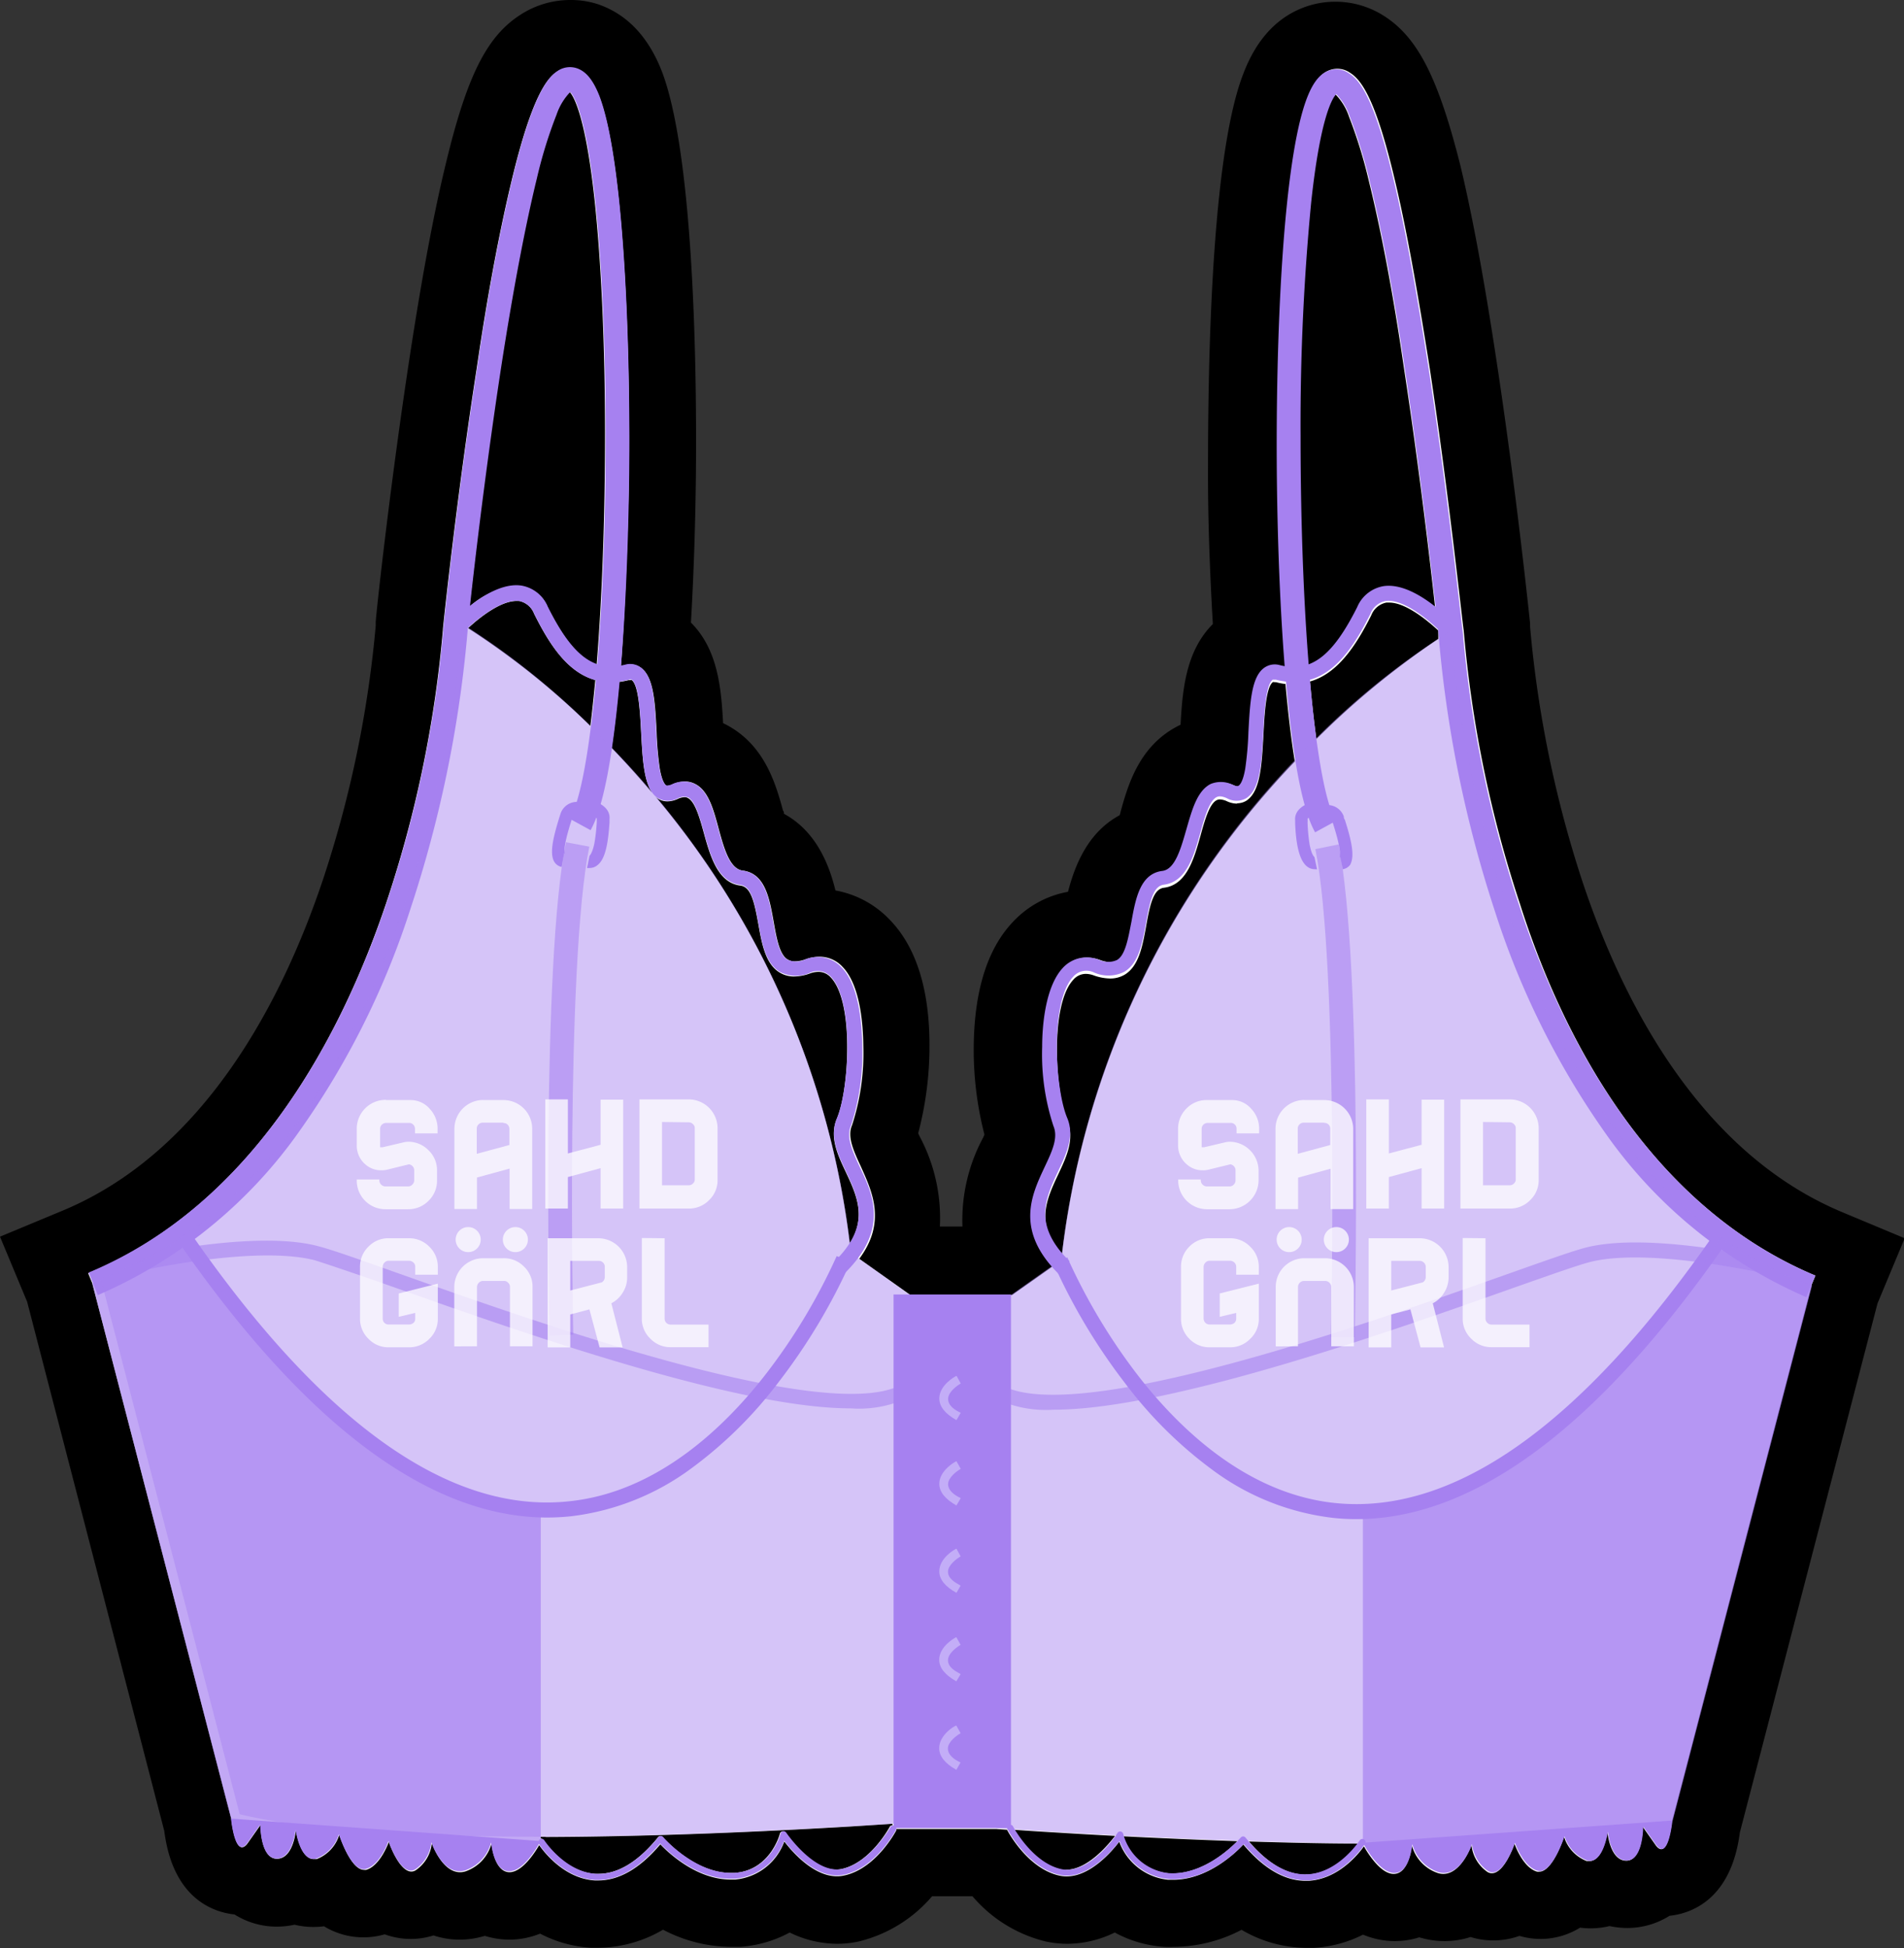
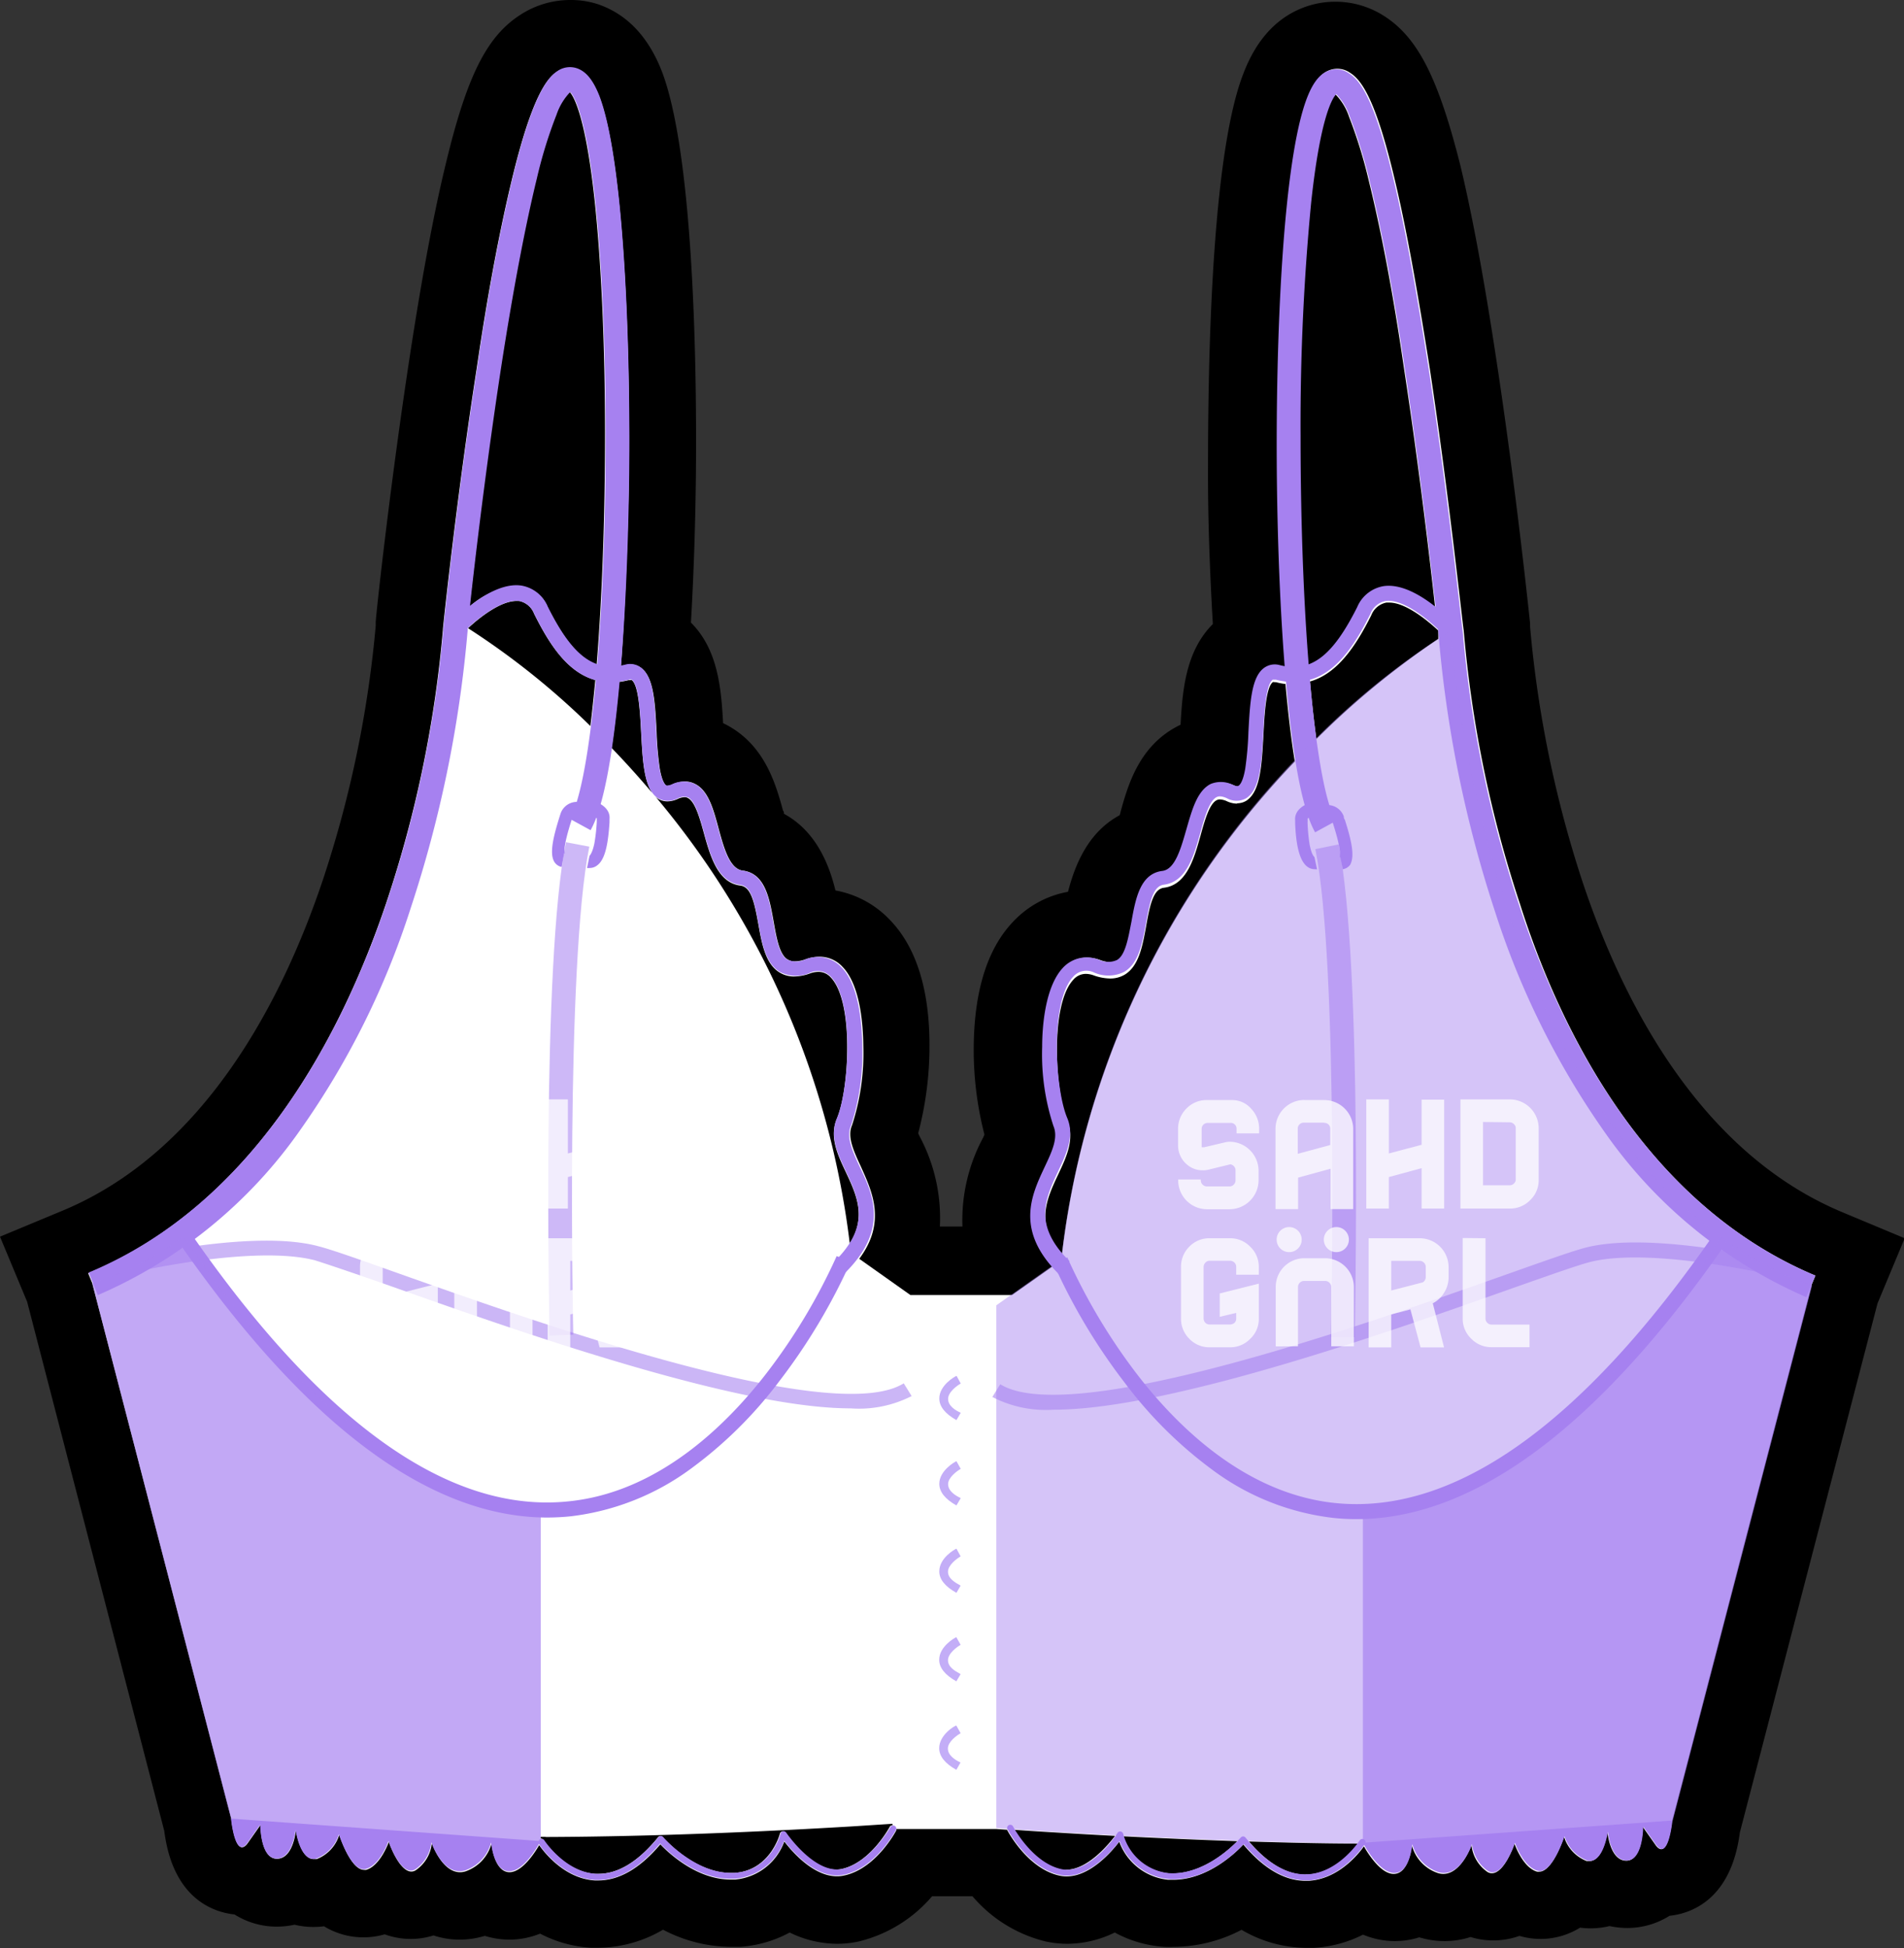
<svg xmlns="http://www.w3.org/2000/svg" viewBox="0 0 168.65 172.57">
  <rect x="0" y="0" width="168.65" height="172.57" fill="#333333" stroke="none" />
  <defs>
    <style>.cls-1{fill:#fff;}.cls-2{opacity:0.58;}.cls-3{fill:#a681f0;}.cls-4{opacity:0.69;}.cls-5{opacity:0.47;}.cls-6{opacity:0.56;}.cls-7{fill:#c3adf7;}.cls-8{opacity:0.75;}</style>
  </defs>
  <g id="Layer_2" data-name="Layer 2">
    <g id="Layer_1-2" data-name="Layer 1">
      <path class="cls-1" d="M115.67,169.57a8.9,8.9,0,0,1-5.65-2.15,10.83,10.83,0,0,1-6.08,2.06c-.22,0-.43,0-.65,0a7.75,7.75,0,0,1-4.47-1.83,7.37,7.37,0,0,1-4.31,1.54,5.6,5.6,0,0,1-1.29-.14,10.09,10.09,0,0,1-5.68-4.08H81.1A10,10,0,0,1,75.4,169a6,6,0,0,1-1.27.14,7.38,7.38,0,0,1-4.32-1.54,7.71,7.71,0,0,1-4.47,1.82c-.21,0-.43,0-.64,0a10.74,10.74,0,0,1-6.08-2.07A9,9,0,0,1,53,169.54h-.47a8.69,8.69,0,0,1-4.59-1.72,4.65,4.65,0,0,1-2.74,1,4.05,4.05,0,0,1-2.13-.58,6.27,6.27,0,0,1-1.1.42,5,5,0,0,1-1.21.16,4.53,4.53,0,0,1-2.32-.64l-.07,0a3.74,3.74,0,0,1-4.1-.15,4.58,4.58,0,0,1-1,.43,3.86,3.86,0,0,1-1,.14,4,4,0,0,1-2.84-1.24,6,6,0,0,1-.6.2,4.19,4.19,0,0,1-1,.12,3.74,3.74,0,0,1-1.63-.36,4.21,4.21,0,0,1-1.64.33,4,4,0,0,1-2.71-1.07l-.38,0c-1.53,0-3.45-.87-3.91-5L5.25,114.34l-1.33-3.18L6.69,110c13.75-5.73,21-20,24.73-31A103.09,103.09,0,0,0,36.24,55.6l0-.2c.21-2,1.34-12.51,3-23.26,1.06-6.94,2.12-12.63,3.15-16.9C44.28,7.43,45.88,5,47.71,3.84A5.07,5.07,0,0,1,50.47,3,4.88,4.88,0,0,1,52,3.24c2.54.82,3.52,3.36,3.84,4.2,3,7.77,2.9,30.29,2.85,34.73,0,3.67-.17,8.92-.53,14.34a4.4,4.4,0,0,1,.39.26c2.25,1.66,2.41,4.71,2.58,7.94,0,.54.06,1.1.09,1.6a5.07,5.07,0,0,1,1.56.45c2.44,1.15,3.16,3.76,3.74,5.86.14.49.35,1.23.53,1.71,3.36,1,4,4.69,4.39,6.76,0,.21.08.47.13.73a6,6,0,0,1,.94-.07,5.81,5.81,0,0,1,4.26,1.87c1.7,1.82,2.58,4.84,2.62,9a24.19,24.19,0,0,1-1.16,7.91,13.83,13.83,0,0,0,.61,1.43c.87,1.84,2.34,5,1,8.57l1.6,1.14h7.18l.4-.28c-1.78-3.91-.17-7.31.77-9.31a13.83,13.83,0,0,0,.61-1.43,24.21,24.21,0,0,1-1.15-7.92c0-4.15.92-7.17,2.63-9a5.73,5.73,0,0,1,4.25-1.87,7.59,7.59,0,0,1,1,.07c0-.25.09-.51.13-.72.37-2.07,1-5.79,4.4-6.76.18-.48.39-1.22.52-1.71.59-2.1,1.32-4.71,3.76-5.86a4.92,4.92,0,0,1,1.55-.44c0-.51.07-1.06.1-1.6.17-3.23.33-6.28,2.59-7.95l.39-.25c-.36-5.42-.48-10.67-.52-14.35,0-4.43-.12-26.95,2.89-34.73.32-.83,1.3-3.36,3.85-4.19A5,5,0,0,1,121,4c1.83,1.19,3.44,3.59,5.31,11.4,1,4.28,2.09,10,3.14,16.9,1.74,11.5,2.91,22.81,3,23.29v.11a103.07,103.07,0,0,0,4.8,23.44c3.68,11,11,25.33,24.7,31.07l2.77,1.16-1.33,3.17-12.29,47.24c-.27,3.15-1.73,5-3.92,5h0a2.75,2.75,0,0,1-.39,0,4,4,0,0,1-2.71,1.07,4.29,4.29,0,0,1-1.64-.33,3.84,3.84,0,0,1-1.62.36,3.69,3.69,0,0,1-1-.13,4.31,4.31,0,0,1-.61-.19,4,4,0,0,1-2.84,1.23,3.85,3.85,0,0,1-1-.14,5.1,5.1,0,0,1-1-.42,3.83,3.83,0,0,1-2.18.67,3.79,3.79,0,0,1-1.93-.53l-.07,0a4.56,4.56,0,0,1-2.31.63,4.47,4.47,0,0,1-1.21-.16,6.78,6.78,0,0,1-1.1-.41,4,4,0,0,1-2.08.57,4.81,4.81,0,0,1-2.85-1,8.61,8.61,0,0,1-4.52,1.65Zm3.27-150.21c-.5,5.2-.79,12-.8,19.18,0,4.4.07,8.69.25,12.7a5.83,5.83,0,0,1,3.75-2.14A6,6,0,0,1,123,49a5.44,5.44,0,0,1,.57,0c-.54-4.45-1.28-10.25-2.17-16.08C120.56,27.59,119.74,23,118.94,19.36ZM45.72,48.89a6,6,0,0,1,.85.06,5.83,5.83,0,0,1,3.75,2.14c.18-4,.27-8.3.27-12.7,0-7.23-.29-14-.79-19.18-.8,3.65-1.63,8.22-2.46,13.63-.9,5.82-1.65,11.62-2.18,16.08A5.12,5.12,0,0,1,45.72,48.89Z" />
      <path d="M50.47,6a2,2,0,0,1,.59.09c.81.27,1.43,1,2,2.42,2.17,5.64,2.78,21.64,2.65,33.62C55.61,47.69,55.39,53.69,55,59l.4-.08a1.94,1.94,0,0,1,.46-.06,1.55,1.55,0,0,1,.93.31c1.12.82,1.24,3.08,1.37,5.69a29.29,29.29,0,0,0,.28,3.22c.2,1.17.48,1.45.59,1.52a.21.21,0,0,0,.14,0,.78.78,0,0,0,.34-.1,2.91,2.91,0,0,1,1.16-.27,1.89,1.89,0,0,1,.85.19c1.21.57,1.66,2.21,2.14,4s1,3.56,2.13,3.7c2,.25,2.37,2.5,2.73,4.49.26,1.46.52,3,1.28,3.4a1.11,1.11,0,0,0,.6.15,2.89,2.89,0,0,0,1-.2,3.74,3.74,0,0,1,1.19-.21,2.76,2.76,0,0,1,2.07.93c1.54,1.63,1.79,5.06,1.81,7a20.55,20.55,0,0,1-1,7c-.44,1,.12,2.23.76,3.61,1,2.23,2.32,4.94-.12,8.22l4.53,3.21h9v0l3.59-2.53c-3.08-3.55-1.71-6.46-.6-8.82.65-1.38,1.21-2.57.77-3.61a20.34,20.34,0,0,1-1-7c0-1.9.28-5.33,1.82-7a2.75,2.75,0,0,1,2.06-.93,3.46,3.46,0,0,1,1.19.22,3,3,0,0,0,1,.19,1.27,1.27,0,0,0,.6-.14c.76-.44,1-2,1.28-3.4.36-2,.76-4.25,2.74-4.49,1.13-.14,1.64-2,2.13-3.7s.94-3.38,2.14-4a2,2,0,0,1,.85-.18,2.91,2.91,0,0,1,1.16.27.9.9,0,0,0,.35.09.25.25,0,0,0,.13,0c.11-.07.39-.35.59-1.52a29.29,29.29,0,0,0,.28-3.22c.14-2.61.26-4.87,1.38-5.69a1.58,1.58,0,0,1,.93-.31,2,2,0,0,1,.47.06l.4.08c-.43-5.32-.65-11.32-.71-16.88-.12-12,.5-28,2.68-33.61.54-1.39,1.17-2.16,2-2.42a1.95,1.95,0,0,1,1.7.26c1,.62,2.28,2.28,4,9.59,1,4.2,2,9.8,3.08,16.65,1.76,11.64,2.94,23,3,23.15v0a105.29,105.29,0,0,0,4.95,24.14C138.3,91.68,146,106.79,160.8,113l-.36.88h0l-12.34,47.41h0s-.24,2.52-.95,2.52c-.15,0-.33-.11-.52-.39l-1.12-1.59h0s0,3-1.46,3-1.67-2.56-1.67-2.56-.35,2.59-1.59,2.59l-.25,0a3.37,3.37,0,0,1-2-2.15s-1,3.09-2.19,3.09a.69.69,0,0,1-.2,0c-1.28-.36-2-2.47-2-2.47s-.88,2.61-2,2.61a.72.72,0,0,1-.39-.11,3.3,3.3,0,0,1-1.42-2.39s-.88,2.56-2.5,2.56a1.65,1.65,0,0,1-.43-.06,3.56,3.56,0,0,1-2.36-2.5s-.2,2.56-1.6,2.56h0c-1.15,0-2.26-1.78-2.64-2.44-.49.69-2.27,2.9-4.89,3.05h-.28c-1.86,0-3.71-1.08-5.51-3.21-.73.78-3.19,3.12-6.22,3.12l-.43,0a5.17,5.17,0,0,1-4.34-3.37c-.72.94-2.59,3.07-4.66,3.07a2.85,2.85,0,0,1-.64-.07c-2.8-.61-4.54-3.88-4.61-4s0,0,0-.06l-1-.07H79.39a.25.25,0,0,1,0,.12c-.07.14-1.82,3.41-4.62,4a2.7,2.7,0,0,1-.63.07h0c-2.08,0-3.94-2.13-4.67-3.08a5.13,5.13,0,0,1-4.34,3.37l-.41,0h0c-3,0-5.49-2.34-6.23-3.12-1.79,2.12-3.64,3.2-5.51,3.2h-.28c-2.73-.16-4.55-2.56-4.94-3.13-.39.67-1.49,2.38-2.62,2.4h0c-1.4,0-1.6-2.56-1.6-2.56a3.58,3.58,0,0,1-2.36,2.5,1.65,1.65,0,0,1-.43.06c-1.62,0-2.5-2.57-2.5-2.57a3.3,3.3,0,0,1-1.42,2.39.74.74,0,0,1-.39.12c-1.11,0-2-2.62-2-2.62s-.74,2.1-2,2.47a.69.69,0,0,1-.2,0c-1.2,0-2.19-3.1-2.19-3.1a3.37,3.37,0,0,1-2,2.15l-.25,0c-1.24,0-1.59-2.58-1.59-2.58s-.21,2.55-1.68,2.55h0c-1.47,0-1.45-3-1.45-3l-1.12,1.59c-.19.28-.37.39-.52.39-.71,0-.95-2.52-.95-2.52L8.17,113.67h0l-.36-.88c14.78-6.16,22.53-21.27,26.42-32.86a104.38,104.38,0,0,0,5-24.14v-.05c0-.11,1.19-11.5,3-23.14,1-6.85,2.09-12.45,3.1-16.65,1.76-7.31,3.09-9,4-9.59A2.07,2.07,0,0,1,50.47,6M41.58,53.75a7.38,7.38,0,0,1,4.14-1.86,3,3,0,0,1,2.78,1.88c1.46,2.93,2.8,4.54,4.35,5.1.47-5.8.74-12.91.74-20.48,0-7.88-.34-15.2-.92-20.64-.83-7.71-1.92-9.3-2.21-9.6a5.36,5.36,0,0,0-1.21,2,40.08,40.08,0,0,0-1.74,5.63c-1,4.09-2.07,9.66-3.14,16.56C43,41.12,42,49.81,41.58,53.75M115.86,59c1.54-.55,2.88-2.16,4.35-5.09a3.09,3.09,0,0,1,2.35-1.85,3,3,0,0,1,.43,0,7.33,7.33,0,0,1,4.14,1.87c-.43-3.95-1.44-12.63-2.78-21.37-1-6.9-2.1-12.47-3.11-16.56a42.14,42.14,0,0,0-1.74-5.64,5.13,5.13,0,0,0-1.21-2c-.29.29-1.38,1.88-2.21,9.59a204.81,204.81,0,0,0-.94,20.64c0,7.57.25,14.68.72,20.48M52.29,64.33c.16-1.26.3-2.63.44-4.09-2.47-.68-4.07-3.16-5.42-5.87A1.81,1.81,0,0,0,46,53.24h-.26c-1.38,0-3.2,1.4-4.28,2.41a68,68,0,0,1,10.86,8.69m64.25,1.16A71.76,71.76,0,0,1,127.4,56.6c0-.27,0-.45,0-.52s0-.11,0-.22c-1.07-1-2.93-2.48-4.34-2.48h-.26a1.81,1.81,0,0,0-1.34,1.13c-1.36,2.71-3,5.18-5.43,5.86.17,1.87.36,3.58.57,5.11M57.73,70.16c-.71-1.06-.82-3-.94-5.22-.09-1.79-.22-4.24-.83-4.69a.19.19,0,0,0-.14,0l-.14,0a6.86,6.86,0,0,1-.84.16c-.19,2.1-.41,4.07-.67,5.84q1.76,1.82,3.56,3.94m51.84,1a2.19,2.19,0,0,1-.89-.21,1.64,1.64,0,0,0-.62-.16.6.6,0,0,0-.28.06c-.65.31-1.07,1.79-1.43,3.1-.58,2.07-1.23,4.41-3.25,4.66-.93.12-1.23,1.42-1.58,3.41-.32,1.75-.64,3.56-1.93,4.31a2.52,2.52,0,0,1-1.27.32,4.5,4.5,0,0,1-1.4-.26,2.12,2.12,0,0,0-.74-.15,1.46,1.46,0,0,0-1.1.51c-2.08,2.2-1.63,9.94-.54,12.52.67,1.59-.07,3.17-.79,4.7-1.07,2.27-2.08,4.42.3,7.26a76.07,76.07,0,0,1,20.64-43.8c-.33-2-.6-4.35-.83-6.87a5.38,5.38,0,0,1-.84-.16l-.13,0a.21.21,0,0,0-.15,0c-.61.45-.74,2.9-.83,4.69-.15,2.71-.27,5-1.51,5.81a1.57,1.57,0,0,1-.83.23m-34.3,39c1.49-2.39.59-4.32-.36-6.35-.72-1.52-1.46-3.1-.79-4.69,1.09-2.58,1.55-10.32-.52-12.52a1.47,1.47,0,0,0-1.11-.51,2.39,2.39,0,0,0-.74.14,4.16,4.16,0,0,1-1.4.27,2.42,2.42,0,0,1-1.26-.33c-1.29-.75-1.61-2.56-1.92-4.31-.36-2-.66-3.29-1.59-3.41-2-.25-2.67-2.6-3.24-4.67-.36-1.31-.78-2.79-1.42-3.09a.52.52,0,0,0-.29-.07,1.56,1.56,0,0,0-.61.16,2.23,2.23,0,0,1-.9.21,1.6,1.6,0,0,1-.83-.23,1.43,1.43,0,0,1-.26-.23,75.65,75.65,0,0,1,17.24,39.63m-26.9,52.56h-.48v.15a.25.25,0,0,1,.23.12s1.84,2.84,4.6,3H53c1.77,0,3.54-1.09,5.29-3.24a.29.29,0,0,1,.21-.11h0a.3.3,0,0,1,.21.1s2.72,3.17,6,3.17h.37c3.15-.23,4-3.44,4-3.48a.3.3,0,0,1,.22-.2h0a.27.27,0,0,1,.23.12s2.21,3.27,4.52,3.27a2.22,2.22,0,0,0,.51-.06c2.55-.56,4.23-3.7,4.25-3.73a.24.24,0,0,1,.24-.13v-.14l-3.56.23c-7.68.46-17.47.9-26.94.94h-.26m46.13,2.9c1.94,0,3.79-2.27,4.35-3-1.76-.09-3.48-.19-5.08-.29-1.37-.08-2.66-.16-3.88-.25.45.75,2,3,4.1,3.5a2.22,2.22,0,0,0,.51.06m9.43.31c2.69,0,5-2.08,5.75-2.86-3.49-.12-6.9-.27-10.09-.43a4.63,4.63,0,0,0,4,3.28h.38m11.75.1h.24c2.25-.13,3.89-2,4.41-2.74-3.22,0-6.47-.09-9.66-.18,1.66,1.94,3.34,2.93,5,2.93M50.47,0h0a8.09,8.09,0,0,0-4.39,1.32c-3,1.93-4.75,5.51-6.6,13.22-1.06,4.36-2.13,10.12-3.2,17.14-1.78,11.66-3,23-3,23.43v.32A99.29,99.29,0,0,1,28.58,78c-3.5,10.41-10.33,23.94-23,29.23L0,109.55l2.31,5.54.09.21,12.15,46.89c.77,6.05,4.4,7.21,6.22,7.4a7,7,0,0,0,3.73,1.08,7.52,7.52,0,0,0,1.59-.17,7.15,7.15,0,0,0,1.68.2,7.26,7.26,0,0,0,.93-.06,6.71,6.71,0,0,0,5.34.72l.06,0a6.71,6.71,0,0,0,4.3.09,7.23,7.23,0,0,0,2.32.37,7.46,7.46,0,0,0,2-.27l.23-.06a7.35,7.35,0,0,0,2.17.33h.1a7.31,7.31,0,0,0,2.62-.53,11.16,11.16,0,0,0,4.5,1.25l.63,0a11.46,11.46,0,0,0,5.76-1.6,13,13,0,0,0,6,1.52c.29,0,.57,0,.85,0a10.81,10.81,0,0,0,4.37-1.27,9.6,9.6,0,0,0,4.21,1,8.82,8.82,0,0,0,1.92-.21,12.37,12.37,0,0,0,6.48-4h3.58a12.33,12.33,0,0,0,6.47,4,8.92,8.92,0,0,0,1.93.21,9.59,9.59,0,0,0,4.2-1,10.61,10.61,0,0,0,4.36,1.27,8.44,8.44,0,0,0,.87,0,13,13,0,0,0,6-1.51,11.46,11.46,0,0,0,5.76,1.6c.22,0,.42,0,.63,0a11,11,0,0,0,4.37-1.17,7.38,7.38,0,0,0,2.73.57h.09a7.28,7.28,0,0,0,2.16-.33l.23.06a7.6,7.6,0,0,0,4.32-.09,6.66,6.66,0,0,0,2,.3,6.82,6.82,0,0,0,2.3-.39l.06,0a6.78,6.78,0,0,0,1.85.26,6.65,6.65,0,0,0,3.49-1,7.3,7.3,0,0,0,.94.06,7.13,7.13,0,0,0,1.67-.2,7.52,7.52,0,0,0,1.59.17h0a7,7,0,0,0,3.72-1.08c1.82-.19,5.45-1.34,6.23-7.38l12.2-46.89.09-.21,2.31-5.54-5.53-2.31c-12.71-5.31-19.53-18.83-23-29.25a100.29,100.29,0,0,1-4.65-22.6v-.31c-.05-.48-1.23-11.83-3-23.43-1.06-7-2.13-12.79-3.18-17.15C127.42,7,125.63,3.4,122.68,1.47a8,8,0,0,0-6.83-.94c-2.59.84-4.52,2.84-5.72,6C107,14.57,107,36,107,42.34c0,3.35.14,8,.43,12.94-2.39,2.39-2.69,5.8-2.86,8.92-3.65,1.74-4.66,5.35-5.32,7.74,0,.09-.05.18-.08.28-2.89,1.55-4,4.59-4.57,6.78a8.8,8.8,0,0,0-4.9,2.69c-2.25,2.38-3.4,6.09-3.45,11a30,30,0,0,0,.95,7.82l-.12.27a15.43,15.43,0,0,0-1.83,7.87h-2a15.34,15.34,0,0,0-1.8-8l-.12-.26a30.19,30.19,0,0,0,1-7.83c0-4.93-1.19-8.64-3.44-11A8.8,8.8,0,0,0,74,78.88c-.53-2.19-1.67-5.23-4.56-6.79,0-.1,0-.19-.08-.28-.66-2.39-1.66-6-5.31-7.75-.17-3.12-.46-6.52-2.85-8.91.29-4.93.4-9.59.44-12.95.07-6.37.06-27.76-3-35.84-1.21-3.13-3.13-5.13-5.72-6A7.79,7.79,0,0,0,50.47,0Z" />
      <g class="cls-2">
        <path class="cls-3" d="M75.35,124.76c-3.67,0-8.77-.88-15.4-2.64-8.93-2.37-18.72-5.84-25.2-8.14-3.23-1.14-5.78-2-6.87-2.34-5.3-1.37-15.84,1-15.94,1.06l-.3-1.3c.44-.1,11-2.51,16.57-1,1.15.29,3.6,1.16,7,2.37,6.46,2.29,16.21,5.75,25.09,8.1,10.45,2.77,17.09,3.34,19.75,1.67l.7,1.13A10.26,10.26,0,0,1,75.35,124.76Z" />
      </g>
      <path class="cls-3" d="M48.49,134.43c-10.48,0-21.49-8.25-32.77-24.54l1.1-.76c11.72,16.94,23,25,33.6,23.86,7.84-.81,13.85-6.64,17.51-11.39a52.07,52.07,0,0,0,6.18-10.33l1.23.52A52.87,52.87,0,0,1,69,122.39a37.49,37.49,0,0,1-7.73,7.66,22.36,22.36,0,0,1-10.71,4.27A20.5,20.5,0,0,1,48.49,134.43Z" />
      <path class="cls-3" d="M74.86,112.75l-.94-1c3.24-3.2,2.15-5.53,1-8-.72-1.52-1.46-3.1-.79-4.69,1.09-2.58,1.55-10.32-.52-12.52a1.58,1.58,0,0,0-1.85-.37,3.12,3.12,0,0,1-2.66-.06c-1.29-.75-1.61-2.56-1.92-4.31-.36-2-.66-3.29-1.59-3.41-2-.25-2.67-2.6-3.24-4.67-.36-1.31-.78-2.79-1.42-3.09-.09,0-.34-.16-.9.09a1.78,1.78,0,0,1-1.73,0c-1.23-.76-1.36-3.1-1.5-5.81-.09-1.79-.22-4.24-.83-4.69,0,0-.1-.07-.28,0a6.49,6.49,0,0,1-1.58.21c-3.27,0-5.2-2.87-6.79-6.06A1.81,1.81,0,0,0,46,53.24c-1.74-.24-4.34,2.12-5.19,3l-1-.9c.36-.39,3.62-3.85,6.35-3.47a3.09,3.09,0,0,1,2.35,1.85c2.19,4.4,4.12,5.84,6.86,5.16a1.58,1.58,0,0,1,1.39.25c1.12.82,1.24,3.08,1.37,5.69a29.29,29.29,0,0,0,.28,3.22c.2,1.17.48,1.45.59,1.52s.26,0,.48-.06a2.34,2.34,0,0,1,2-.08c1.21.57,1.66,2.21,2.14,4s1,3.55,2.13,3.7c2,.25,2.37,2.5,2.73,4.49.26,1.46.52,3,1.28,3.4A1.86,1.86,0,0,0,71.31,85a2.88,2.88,0,0,1,3.26.72c1.54,1.63,1.79,5.06,1.81,7a20.55,20.55,0,0,1-1,7c-.44,1,.12,2.23.76,3.61C77.3,105.75,78.77,108.88,74.86,112.75Z" />
      <path class="cls-3" d="M8.66,114.73l-.81-2c14.78-6.16,22.53-21.27,26.42-32.86a104.38,104.38,0,0,0,5-24.14v-.05c0-.11,1.19-11.5,3-23.14,1-6.85,2.09-12.45,3.1-16.65,1.76-7.31,3.09-9,4-9.59a1.94,1.94,0,0,1,1.71-.26c.81.27,1.43,1,2,2.42,2.17,5.64,2.78,21.64,2.65,33.62-.15,12.58-1.12,27.45-3.42,31.46l-1.83-1c1.85-3.22,3.18-17.58,3.16-34.15,0-7.88-.34-15.2-.92-20.64-.83-7.71-1.92-9.3-2.21-9.6a5.36,5.36,0,0,0-1.21,2,40.08,40.08,0,0,0-1.74,5.63c-1,4.09-2.07,9.66-3.14,16.56-1.77,11.53-3,23-3,23.54a107.72,107.72,0,0,1-5.06,24.62,72,72,0,0,1-9.78,19.62A42.34,42.34,0,0,1,8.66,114.73ZM50.39,8.09Z" />
      <g class="cls-4">
        <path class="cls-3" d="M47.9,133.79v29.33c-10.7,0-21-.44-27.43-2L8.17,113.67a25.58,25.58,0,0,0,8.1-4.16C32.22,133.78,47.9,133.79,47.9,133.79Z" />
      </g>
      <g class="cls-5">
-         <path class="cls-3" d="M81.14,115.1l0,46.31c-1.67.12-3.53.24-5.54.36-7.68.46-17.47.9-26.94.94-10.7,0-21-.44-27.43-2L8.92,113.26c.8-.29,1.59-.61,2.35-1,.49-.22,1-.46,1.45-.7A34.76,34.76,0,0,0,18,108.2c7.43-5.75,12.48-14.27,15.9-22.79a98.81,98.81,0,0,0,4.58-14.8c.05-.19.09-.39.13-.58A104.13,104.13,0,0,0,41,55.35l.09,0h0A67.47,67.47,0,0,1,53.83,65.87,76.09,76.09,0,0,1,75.39,111l.21.14.11.08Z" />
-       </g>
+         </g>
      <g class="cls-6">
        <path class="cls-3" d="M48.67,118.31c0-1.34-.71-33,1.46-43.7L52.2,75c-2.12,10.46-1.43,42.91-1.42,43.23Z" />
      </g>
      <path class="cls-3" d="M52.23,76.89a.85.85,0,0,1-.23,0l.22-1.08h0s.25-.22.43-1.11a15.8,15.8,0,0,0,.21-1.88c0-.13,0-.24,0-.31s-.32-.33-.54-.4L52.67,71c.53.16,1.41.66,1.32,1.56,0,.07,0,.17,0,.29-.11,1.63-.32,3.22-1.07,3.79A1.06,1.06,0,0,1,52.23,76.89Z" />
      <path class="cls-3" d="M49.75,76.8a1,1,0,0,1-.66-.47c-.42-.73-.11-2.11.48-4l.09-.28a1.53,1.53,0,0,1,1.65-1l-.1,1.11s-.43,0-.48.18-.06.17-.1.3c-.76,2.36-.66,2.92-.58,3a.17.17,0,0,0-.08-.06Z" />
      <g class="cls-2">
        <path class="cls-3" d="M93.29,124.88a10.26,10.26,0,0,1-5.39-1.13l.7-1.13c2.66,1.66,9.3,1.11,19.75-1.65,8.88-2.34,18.64-5.8,25.1-8.08,3.39-1.2,5.84-2.07,7-2.37,5.61-1.45,16.13,1,16.57,1.07l-.3,1.3c-.11,0-10.64-2.45-15.94-1.08-1.09.29-3.64,1.19-6.88,2.33-6.47,2.3-16.26,5.76-25.2,8.12C102.06,124,97,124.88,93.29,124.88Z" />
      </g>
      <path class="cls-3" d="M120.14,134.57a17.94,17.94,0,0,1-2.07-.11,22.19,22.19,0,0,1-10.7-4.27,37.37,37.37,0,0,1-7.73-7.68,52.54,52.54,0,0,1-6.33-10.6l1.23-.52a52.52,52.52,0,0,0,6.17,10.34c3.66,4.75,9.66,10.58,17.5,11.41,10.57,1.11,21.89-6.91,33.62-23.83l1.1.76C141.64,126.35,130.62,134.58,120.14,134.57Z" />
      <path class="cls-3" d="M93.79,112.87c-3.91-3.87-2.43-7-1.25-9.51.65-1.38,1.21-2.57.77-3.61a20.34,20.34,0,0,1-1-7c0-1.9.28-5.33,1.82-7a2.87,2.87,0,0,1,3.25-.71,1.89,1.89,0,0,0,1.56,0c.76-.44,1-2,1.28-3.4.36-2,.76-4.25,2.74-4.49,1.13-.14,1.64-2,2.13-3.7s.94-3.38,2.14-4a2.38,2.38,0,0,1,2,.09q.33.15.48.06c.11-.07.39-.35.59-1.52a29.29,29.29,0,0,0,.28-3.22c.14-2.61.26-4.87,1.38-5.69a1.61,1.61,0,0,1,1.4-.25c2.74.69,4.66-.76,6.86-5.15a3.09,3.09,0,0,1,2.35-1.85c2.74-.38,6,3.08,6.35,3.48l-1,.9h0c-.86-.94-3.45-3.3-5.19-3.06a1.81,1.81,0,0,0-1.34,1.13c-1.83,3.66-4.12,6.91-8.38,5.84-.18,0-.24,0-.28,0-.61.45-.74,2.9-.83,4.69-.15,2.71-.27,5-1.51,5.81a1.76,1.76,0,0,1-1.72,0c-.57-.26-.82-.14-.9-.1-.65.31-1.07,1.79-1.43,3.1-.58,2.07-1.23,4.41-3.25,4.66-.93.12-1.23,1.42-1.58,3.41-.32,1.75-.64,3.56-1.93,4.31a3.14,3.14,0,0,1-2.67.06,1.55,1.55,0,0,0-1.84.36c-2.08,2.2-1.63,9.94-.54,12.52.67,1.59-.07,3.17-.79,4.7-1.16,2.46-2.26,4.79,1,8Z" />
      <path class="cls-3" d="M160,114.91a42.26,42.26,0,0,1-17.83-14.57,72.29,72.29,0,0,1-9.76-19.63,107.29,107.29,0,0,1-5-24.63c-.06-.55-1.25-12-3-23.54-1-6.9-2.1-12.47-3.11-16.56a42.14,42.14,0,0,0-1.74-5.64,5.32,5.32,0,0,0-1.2-2c-.3.3-1.39,1.88-2.22,9.59a204.81,204.81,0,0,0-.94,20.64c0,16.57,1.28,30.93,3.12,34.16l-1.83,1c-2.3-4-3.26-18.89-3.39-31.47-.12-12,.5-28,2.68-33.61.54-1.39,1.17-2.16,2-2.42a1.91,1.91,0,0,1,1.7.26c1,.62,2.28,2.28,4,9.59,1,4.2,2,9.8,3.08,16.65,1.76,11.64,2.94,23,3,23.15v0a105.29,105.29,0,0,0,4.95,24.14C138.3,91.68,146,106.79,160.8,113Z" />
      <g class="cls-4">
        <path class="cls-3" d="M120.72,133.94v29.33c10.7,0,21-.42,27.43-2l12.34-47.41a25.81,25.81,0,0,1-8.1-4.17C136.41,133.94,120.72,133.94,120.72,133.94Z" />
      </g>
      <g class="cls-5">
        <path class="cls-3" d="M88.25,115.63l0,46.31c1.68.12,3.54.24,5.54.36,7.69.47,17.47.93,26.94,1,10.7,0,21-.42,27.43-2l12.34-47.41c-.81-.29-1.59-.61-2.36-1-.49-.22-1-.46-1.44-.7a34.33,34.33,0,0,1-5.31-3.41C144,103,138.9,94.52,135.49,86a100,100,0,0,1-4.57-14.81c0-.19-.09-.39-.13-.58a105.61,105.61,0,0,1-2.29-14.68l-.08,0h0a67.73,67.73,0,0,0-12.79,10.44A76.19,76.19,0,0,0,94,111.57l-.21.15-.1.07Z" />
      </g>
      <g class="cls-6">
        <path class="cls-3" d="M120,118.46l-2.11,0c0-.33.73-32.77-1.38-43.24l2.06-.42C120.71,85.45,120,117.12,120,118.46Z" />
      </g>
      <path class="cls-3" d="M116.46,77a1.11,1.11,0,0,1-.67-.23c-.76-.58-1-2.17-1.07-3.8,0-.12,0-.22,0-.29-.09-.9.79-1.4,1.32-1.56l.31,1.07-.15-.53.16.53c-.22.07-.55.26-.54.39s0,.18,0,.32A15.66,15.66,0,0,0,116,74.8c.19,1,.43,1.12.43,1.12h0l.23,1.09Z" />
      <path class="cls-3" d="M118.94,77l-.22-1.09a.13.13,0,0,0-.08.06c.08-.14.18-.7-.58-3.06,0-.12-.07-.23-.1-.3s-.48-.18-.48-.18l-.1-1.1a1.52,1.52,0,0,1,1.65,1c0,.07,0,.17.09.28.59,1.85.9,3.23.47,4A1,1,0,0,1,118.94,77Z" />
-       <rect class="cls-3" x="79.15" y="114.67" width="10.4" height="47.27" />
      <path class="cls-3" d="M20.46,161.1s.36,3.71,1.47,2.13l1.12-1.59s0,3,1.45,3,1.68-2.55,1.68-2.55.4,2.92,1.84,2.55a3.37,3.37,0,0,0,2-2.15s1.1,3.44,2.39,3.07,2-2.47,2-2.47,1.1,3.26,2.38,2.5a3.3,3.3,0,0,0,1.42-2.39s1,3,2.93,2.51a3.58,3.58,0,0,0,2.36-2.5s.2,2.57,1.61,2.56,2.77-2.68,2.77-2.68Z" />
      <path class="cls-3" d="M148.14,161.27s-.36,3.72-1.47,2.13l-1.12-1.59s0,3-1.46,3-1.67-2.56-1.67-2.56-.4,2.93-1.84,2.56a3.37,3.37,0,0,1-2-2.15s-1.1,3.43-2.39,3.06-2-2.47-2-2.47-1.1,3.26-2.38,2.5a3.3,3.3,0,0,1-1.42-2.39s-1,3-2.93,2.5a3.56,3.56,0,0,1-2.36-2.5s-.2,2.58-1.61,2.56-2.77-2.68-2.77-2.68Z" />
      <path class="cls-3" d="M53,166.54h-.28c-3-.17-5-3.13-5-3.26a.28.28,0,0,1,.47-.29s1.84,2.84,4.6,3c1.84.1,3.7-1,5.53-3.24a.26.26,0,0,1,.21-.11h0a.3.3,0,0,1,.21.1s2.93,3.41,6.4,3.16c3.15-.23,4-3.44,4-3.48a.3.3,0,0,1,.22-.2.28.28,0,0,1,.28.12s2.55,3.76,5,3.21,4.23-3.7,4.25-3.73a.28.28,0,0,1,.49.25c-.07.14-1.82,3.41-4.62,4a2.7,2.7,0,0,1-.63.07c-2.08,0-3.94-2.13-4.67-3.08a5.13,5.13,0,0,1-4.34,3.37l-.42,0c-3,0-5.49-2.34-6.23-3.12C56.68,165.46,54.83,166.54,53,166.54Z" />
      <path class="cls-3" d="M115.67,166.57c-1.86,0-3.71-1.08-5.51-3.21-.77.82-3.42,3.34-6.65,3.1a5.17,5.17,0,0,1-4.34-3.37c-.79,1-3,3.52-5.3,3-2.8-.61-4.54-3.88-4.61-4a.28.28,0,1,1,.49-.26s1.7,3.18,4.24,3.74,5-3.17,5-3.21a.28.28,0,0,1,.5.09,4.71,4.71,0,0,0,4,3.48c3.48.25,6.38-3.12,6.41-3.15a.28.28,0,0,1,.21-.1h0a.28.28,0,0,1,.21.1c1.83,2.26,3.68,3.35,5.53,3.25,2.75-.16,4.58-3,4.59-3a.28.28,0,0,1,.39-.08.27.27,0,0,1,.08.38c-.08.12-2,3.08-5,3.25Z" />
      <path class="cls-7" d="M84.72,125.8c-1-.56-1.52-1.2-1.52-1.92,0-1.16,1.37-1.95,1.53-2l.37.68-.19-.34.19.34c-.31.17-1.12.75-1.12,1.36s.61,1,1.12,1.23Z" />
      <path class="cls-7" d="M84.72,133.36c-1-.56-1.52-1.2-1.52-1.92,0-1.16,1.37-1.95,1.52-2l.38.68-.19-.34.19.34c-.31.17-1.12.75-1.12,1.35s.61,1,1.12,1.24Z" />
      <path class="cls-7" d="M84.72,141.1c-1-.55-1.53-1.2-1.52-1.91,0-1.17,1.36-1.95,1.52-2l.37.68-.18-.34.18.34c-.31.18-1.12.76-1.12,1.36s.61.95,1.12,1.23Z" />
      <path class="cls-7" d="M84.71,148.94c-1-.56-1.52-1.2-1.52-1.91,0-1.17,1.37-1.95,1.52-2l.38.68-.19-.34.19.34c-.31.17-1.12.75-1.12,1.36s.61.95,1.12,1.23Z" />
      <path class="cls-7" d="M84.71,156.78c-1-.56-1.52-1.2-1.52-1.92,0-1.16,1.36-2,1.52-2l.38.68c-.32.17-1.13.75-1.13,1.35s.61,1,1.12,1.24Z" />
      <g class="cls-8">
        <path class="cls-1" d="M34.23,97.45h2.14a2.22,2.22,0,0,1,1.69.77,2.56,2.56,0,0,1,.7,1.79v.39h-2V100a.55.55,0,0,0-.16-.38.51.51,0,0,0-.37-.15h-2a.57.57,0,0,0-.4.15.51.51,0,0,0-.16.38v1.44c0,.11,0,.17,0,.19h.22l1.79-.42a2,2,0,0,1,.47-.07,2.49,2.49,0,0,1,1.8.75,2.43,2.43,0,0,1,.76,1.8v.87a2.46,2.46,0,0,1-.75,1.81,2.49,2.49,0,0,1-1.81.75h-2a2.54,2.54,0,0,1-2.55-2.56v-.08h2v.08a.55.55,0,0,0,.54.54h2a.51.51,0,0,0,.38-.16.53.53,0,0,0,.17-.38v-.87a.54.54,0,0,0-.47-.55l-1.87.46a2,2,0,0,1-.58.07,2.07,2.07,0,0,1-1.33-.46,2.19,2.19,0,0,1-.84-1.77V100a2.56,2.56,0,0,1,2.57-2.57Z" />
-         <path class="cls-1" d="M42.76,97.45h1.83A2.54,2.54,0,0,1,47.14,100v7.1h-2v-3.58l-2.89.79v2.79h-2V100a2.56,2.56,0,0,1,2.56-2.56Zm1.83,2H42.76a.51.51,0,0,0-.37.15.51.51,0,0,0-.16.38v2.23l2.89-.78V100a.55.55,0,0,0-.16-.38A.51.51,0,0,0,44.59,99.48Z" />
        <path class="cls-1" d="M55.2,107.06h-2v-3.58l-2.9.79v2.79h-2V97.39h2v4.79l2.9-.77v-4h2Z" />
        <path class="cls-1" d="M56.64,97.39H61a2.56,2.56,0,0,1,2.56,2.55v4.58a2.42,2.42,0,0,1-.75,1.79,2.46,2.46,0,0,1-1.81.75H56.64Zm2,2V105H61a.52.52,0,0,0,.38-.16.46.46,0,0,0,.16-.36V99.94a.46.46,0,0,0-.16-.36.52.52,0,0,0-.38-.16Z" />
        <path class="cls-1" d="M34.43,109.69h1.79a2.49,2.49,0,0,1,1.81.75,2.45,2.45,0,0,1,.75,1.8v.68h-2v-.69a.5.5,0,0,0-.16-.39.58.58,0,0,0-.4-.16H34.43a.52.52,0,0,0-.38.17.54.54,0,0,0-.15.38v4.57a.51.51,0,0,0,.53.53h1.79a.61.61,0,0,0,.4-.14.46.46,0,0,0,.16-.36v-.53l-1.46.35v-2.07l3.46-.87v3.1a2.42,2.42,0,0,1-.75,1.79,2.49,2.49,0,0,1-1.81.75H34.43a2.42,2.42,0,0,1-1.79-.75,2.45,2.45,0,0,1-.75-1.8v-4.57a2.45,2.45,0,0,1,.75-1.8A2.42,2.42,0,0,1,34.43,109.69Z" />
        <path class="cls-1" d="M40.24,119.27V114a2.56,2.56,0,0,1,2.54-2.54h1.84a2.45,2.45,0,0,1,1.8.75,2.42,2.42,0,0,1,.75,1.79v5.26h-2V114a.49.49,0,0,0-.16-.37.47.47,0,0,0-.37-.16H42.78a.55.55,0,0,0-.53.53v5.26Z" />
        <path class="cls-1" d="M48.51,109.69H53a2.56,2.56,0,0,1,2.55,2.56v.91a2.46,2.46,0,0,1-.4,1.36,2.49,2.49,0,0,1-1,.93l1,3.91H53.11l-.9-3.37-1.7.45v2.92h-2Zm2,2v2.63l2.79-.72a.55.55,0,0,0,.27-.47v-.91a.51.51,0,0,0-.15-.37.51.51,0,0,0-.38-.16Z" />
        <path class="cls-1" d="M58.87,109.69v7.12a.51.51,0,0,0,.16.38.55.55,0,0,0,.38.15h3.35v2H59.41a2.45,2.45,0,0,1-1.8-.75,2.43,2.43,0,0,1-.76-1.8v-7.12Z" />
        <circle class="cls-1" cx="41.47" cy="109.81" r="1.11" />
        <circle class="cls-1" cx="45.65" cy="109.81" r="1.11" />
      </g>
      <g class="cls-8">
        <path class="cls-1" d="M107,97.45h2.13a2.22,2.22,0,0,1,1.7.77,2.56,2.56,0,0,1,.7,1.79v.39h-2V100a.51.51,0,0,0-.53-.53h-2a.57.57,0,0,0-.4.15.51.51,0,0,0-.16.38v1.44c0,.11,0,.17,0,.19h.22l1.78-.42a2.18,2.18,0,0,1,.48-.07,2.58,2.58,0,0,1,2.56,2.55v.87a2.58,2.58,0,0,1-2.56,2.56h-2a2.56,2.56,0,0,1-2.56-2.56v-.08h2v.08a.55.55,0,0,0,.54.54h2a.51.51,0,0,0,.38-.16.52.52,0,0,0,.16-.38v-.87a.54.54,0,0,0-.46-.55l-1.88.46a1.85,1.85,0,0,1-.57.07,2.07,2.07,0,0,1-1.33-.46,2.2,2.2,0,0,1-.85-1.77V100a2.51,2.51,0,0,1,.76-1.82A2.48,2.48,0,0,1,107,97.45Z" />
        <path class="cls-1" d="M115.48,97.45h1.82a2.56,2.56,0,0,1,2.56,2.56v7.1h-2v-3.58l-2.88.79v2.79h-2V100a2.56,2.56,0,0,1,2.56-2.56Zm1.82,2h-1.82a.5.5,0,0,0-.37.15.51.51,0,0,0-.16.38v2.23l2.88-.78V100a.51.51,0,0,0-.53-.53Z" />
        <path class="cls-1" d="M127.92,107.06h-2v-3.58l-2.9.79v2.79h-2V97.39h2v4.79l2.9-.77v-4h2Z" />
        <path class="cls-1" d="M129.36,97.39h4.37a2.56,2.56,0,0,1,2.56,2.55v4.58a2.42,2.42,0,0,1-.75,1.79,2.48,2.48,0,0,1-1.81.75h-4.37Zm2,2V105h2.36a.52.52,0,0,0,.38-.16.46.46,0,0,0,.16-.36V99.94a.46.46,0,0,0-.16-.36.52.52,0,0,0-.38-.16Z" />
        <path class="cls-1" d="M107.14,109.69h1.8a2.45,2.45,0,0,1,1.8.75,2.43,2.43,0,0,1,.76,1.8v.68h-2v-.69a.53.53,0,0,0-.16-.39.59.59,0,0,0-.4-.16h-1.8a.5.5,0,0,0-.37.17.55.55,0,0,0-.16.38v4.57a.55.55,0,0,0,.16.38.51.51,0,0,0,.37.15h1.8a.63.63,0,0,0,.4-.14.5.5,0,0,0,.16-.36v-.53l-1.46.35v-2.07l3.46-.87v3.1a2.39,2.39,0,0,1-.76,1.79,2.45,2.45,0,0,1-1.8.75h-1.8a2.45,2.45,0,0,1-1.79-.75,2.48,2.48,0,0,1-.74-1.8v-4.57a2.48,2.48,0,0,1,.74-1.8A2.45,2.45,0,0,1,107.14,109.69Z" />
        <path class="cls-1" d="M113,119.27V114a2.54,2.54,0,0,1,2.54-2.54h1.84a2.56,2.56,0,0,1,2.54,2.54v5.26h-2V114a.55.55,0,0,0-.53-.53H115.5a.55.55,0,0,0-.53.53v5.26Z" />
        <path class="cls-1" d="M121.23,109.69h4.53a2.56,2.56,0,0,1,2.55,2.56v.91a2.54,2.54,0,0,1-.4,1.36,2.49,2.49,0,0,1-1,.93l1,3.91h-2.08l-.9-3.37-1.7.45v2.92h-2Zm2,2v2.63l2.79-.72a.55.55,0,0,0,.27-.47v-.91a.55.55,0,0,0-.53-.53Z" />
        <path class="cls-1" d="M131.58,109.69v7.12a.52.52,0,0,0,.17.38.54.54,0,0,0,.38.15h3.35v2h-3.36a2.45,2.45,0,0,1-1.8-.75,2.43,2.43,0,0,1-.76-1.8v-7.12Z" />
        <circle class="cls-1" cx="114.19" cy="109.81" r="1.11" />
        <circle class="cls-1" cx="118.37" cy="109.81" r="1.11" />
      </g>
    </g>
  </g>
</svg>